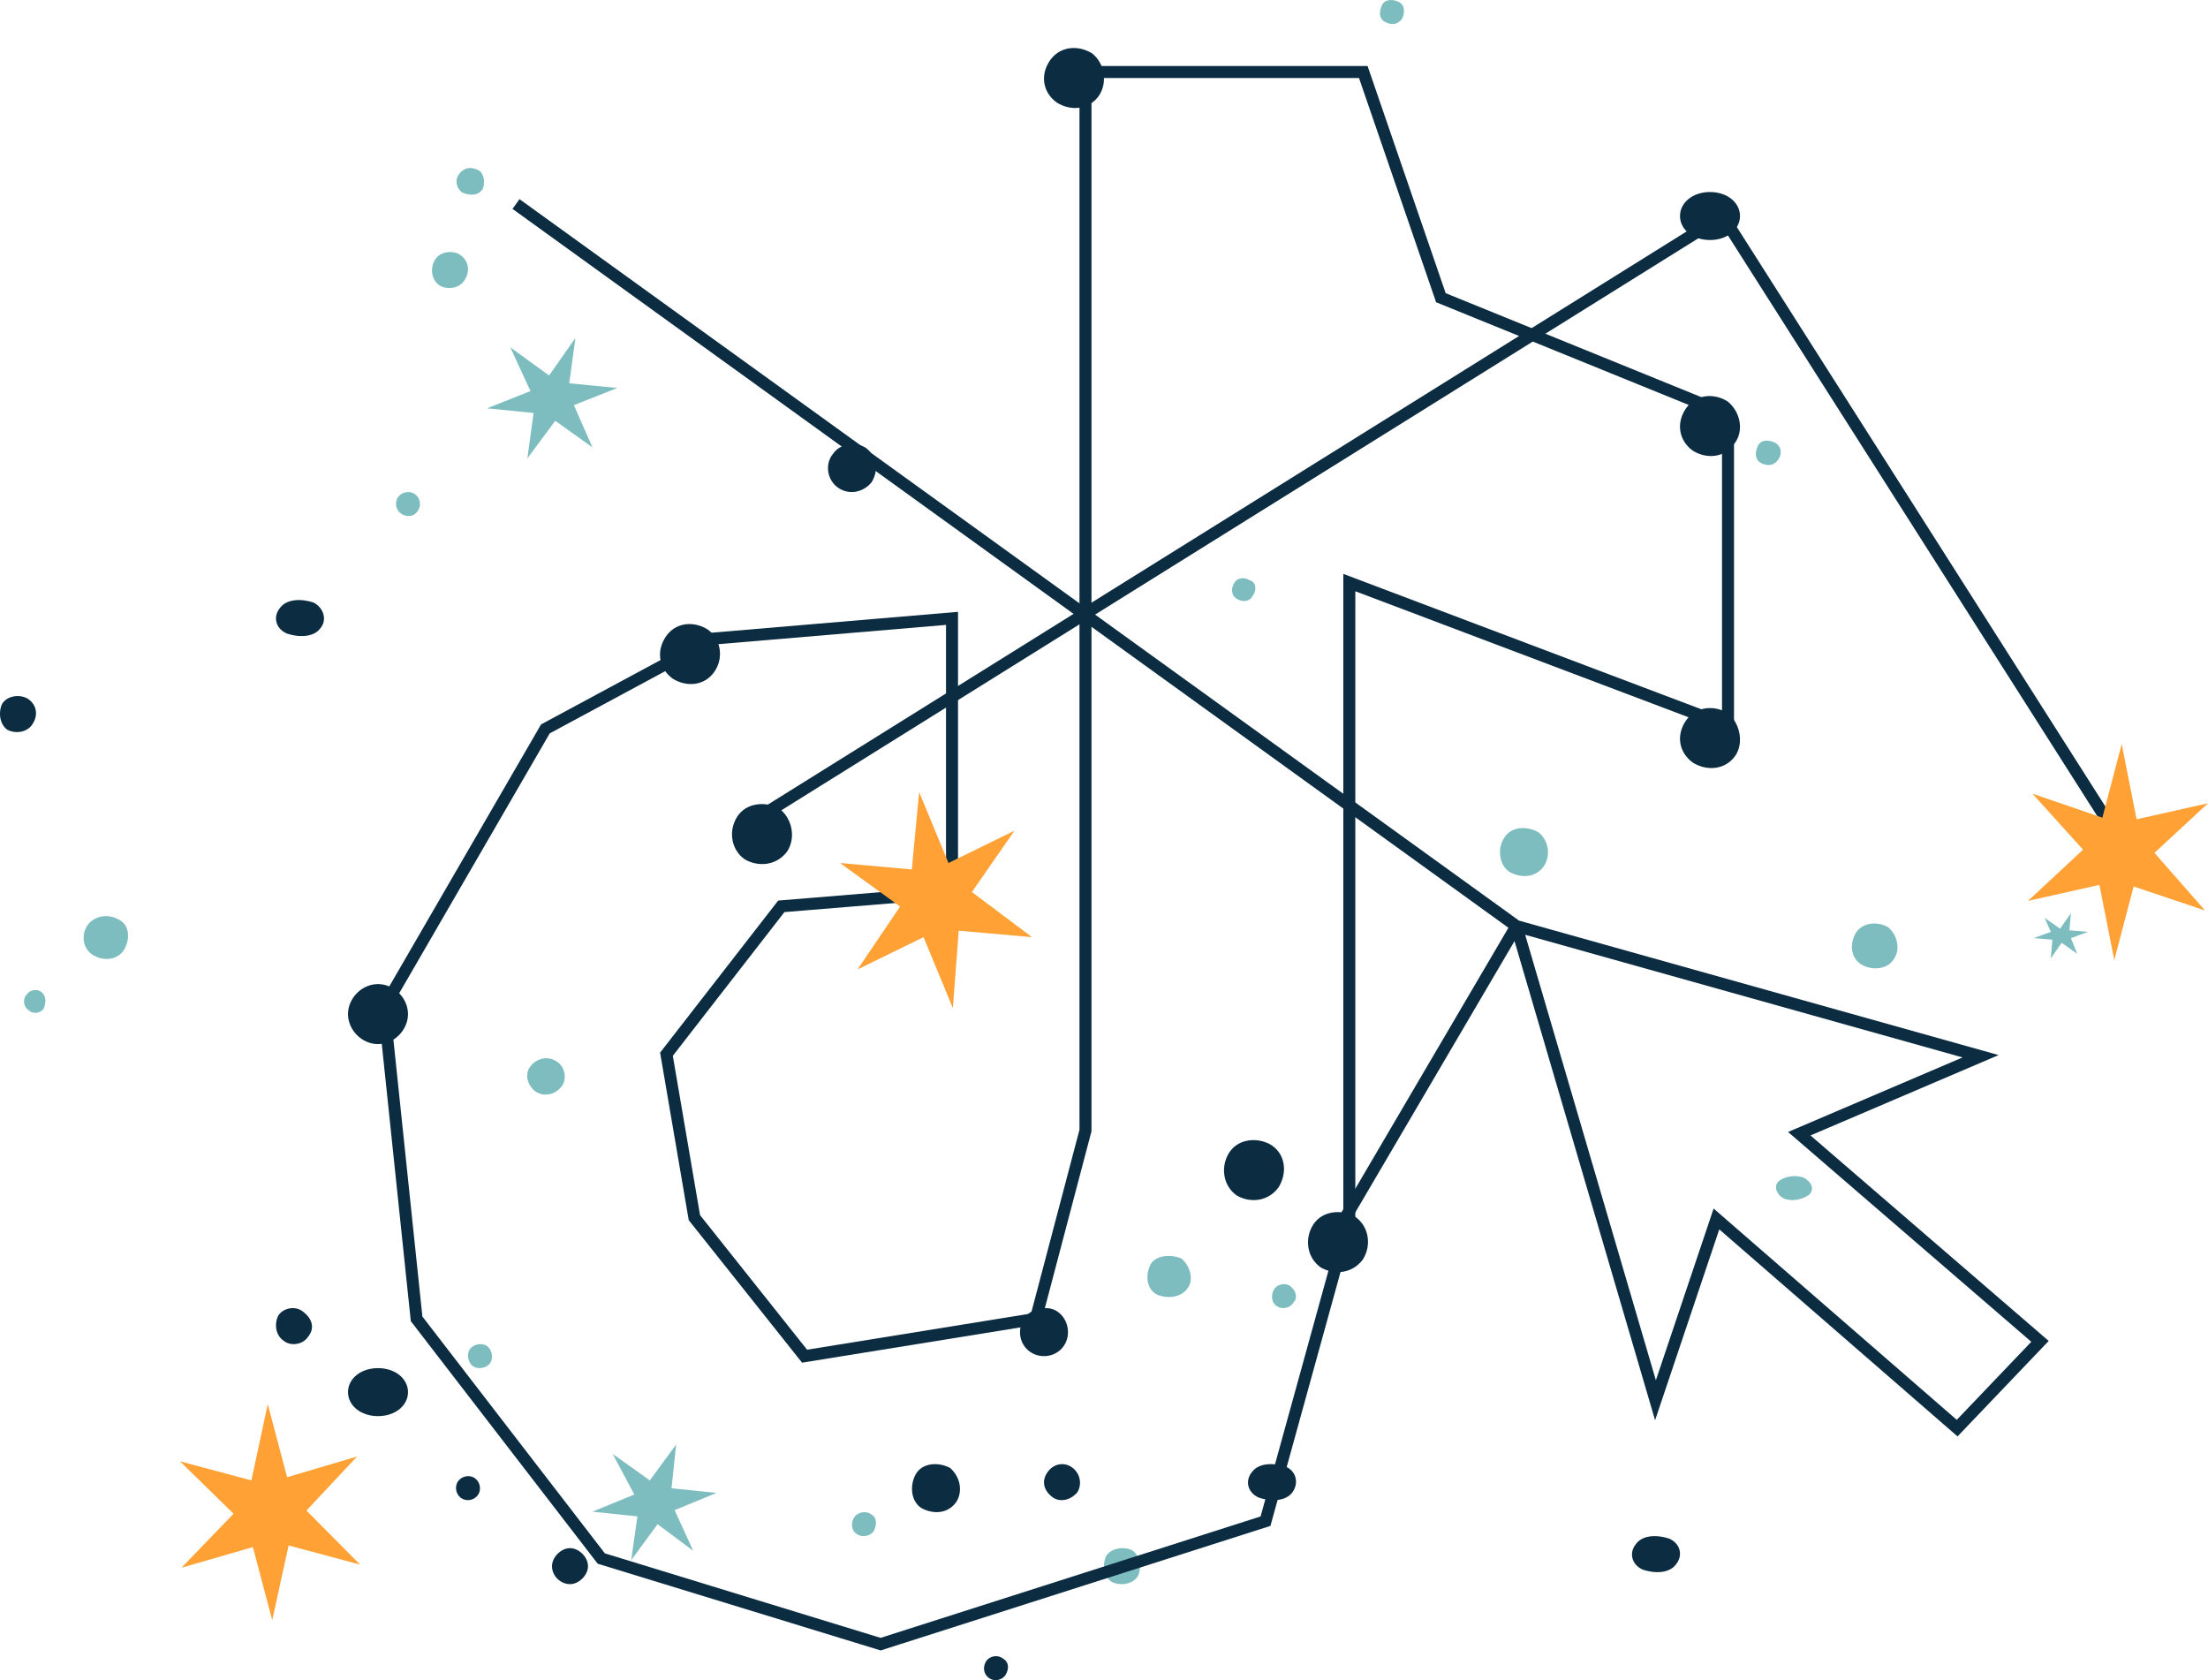
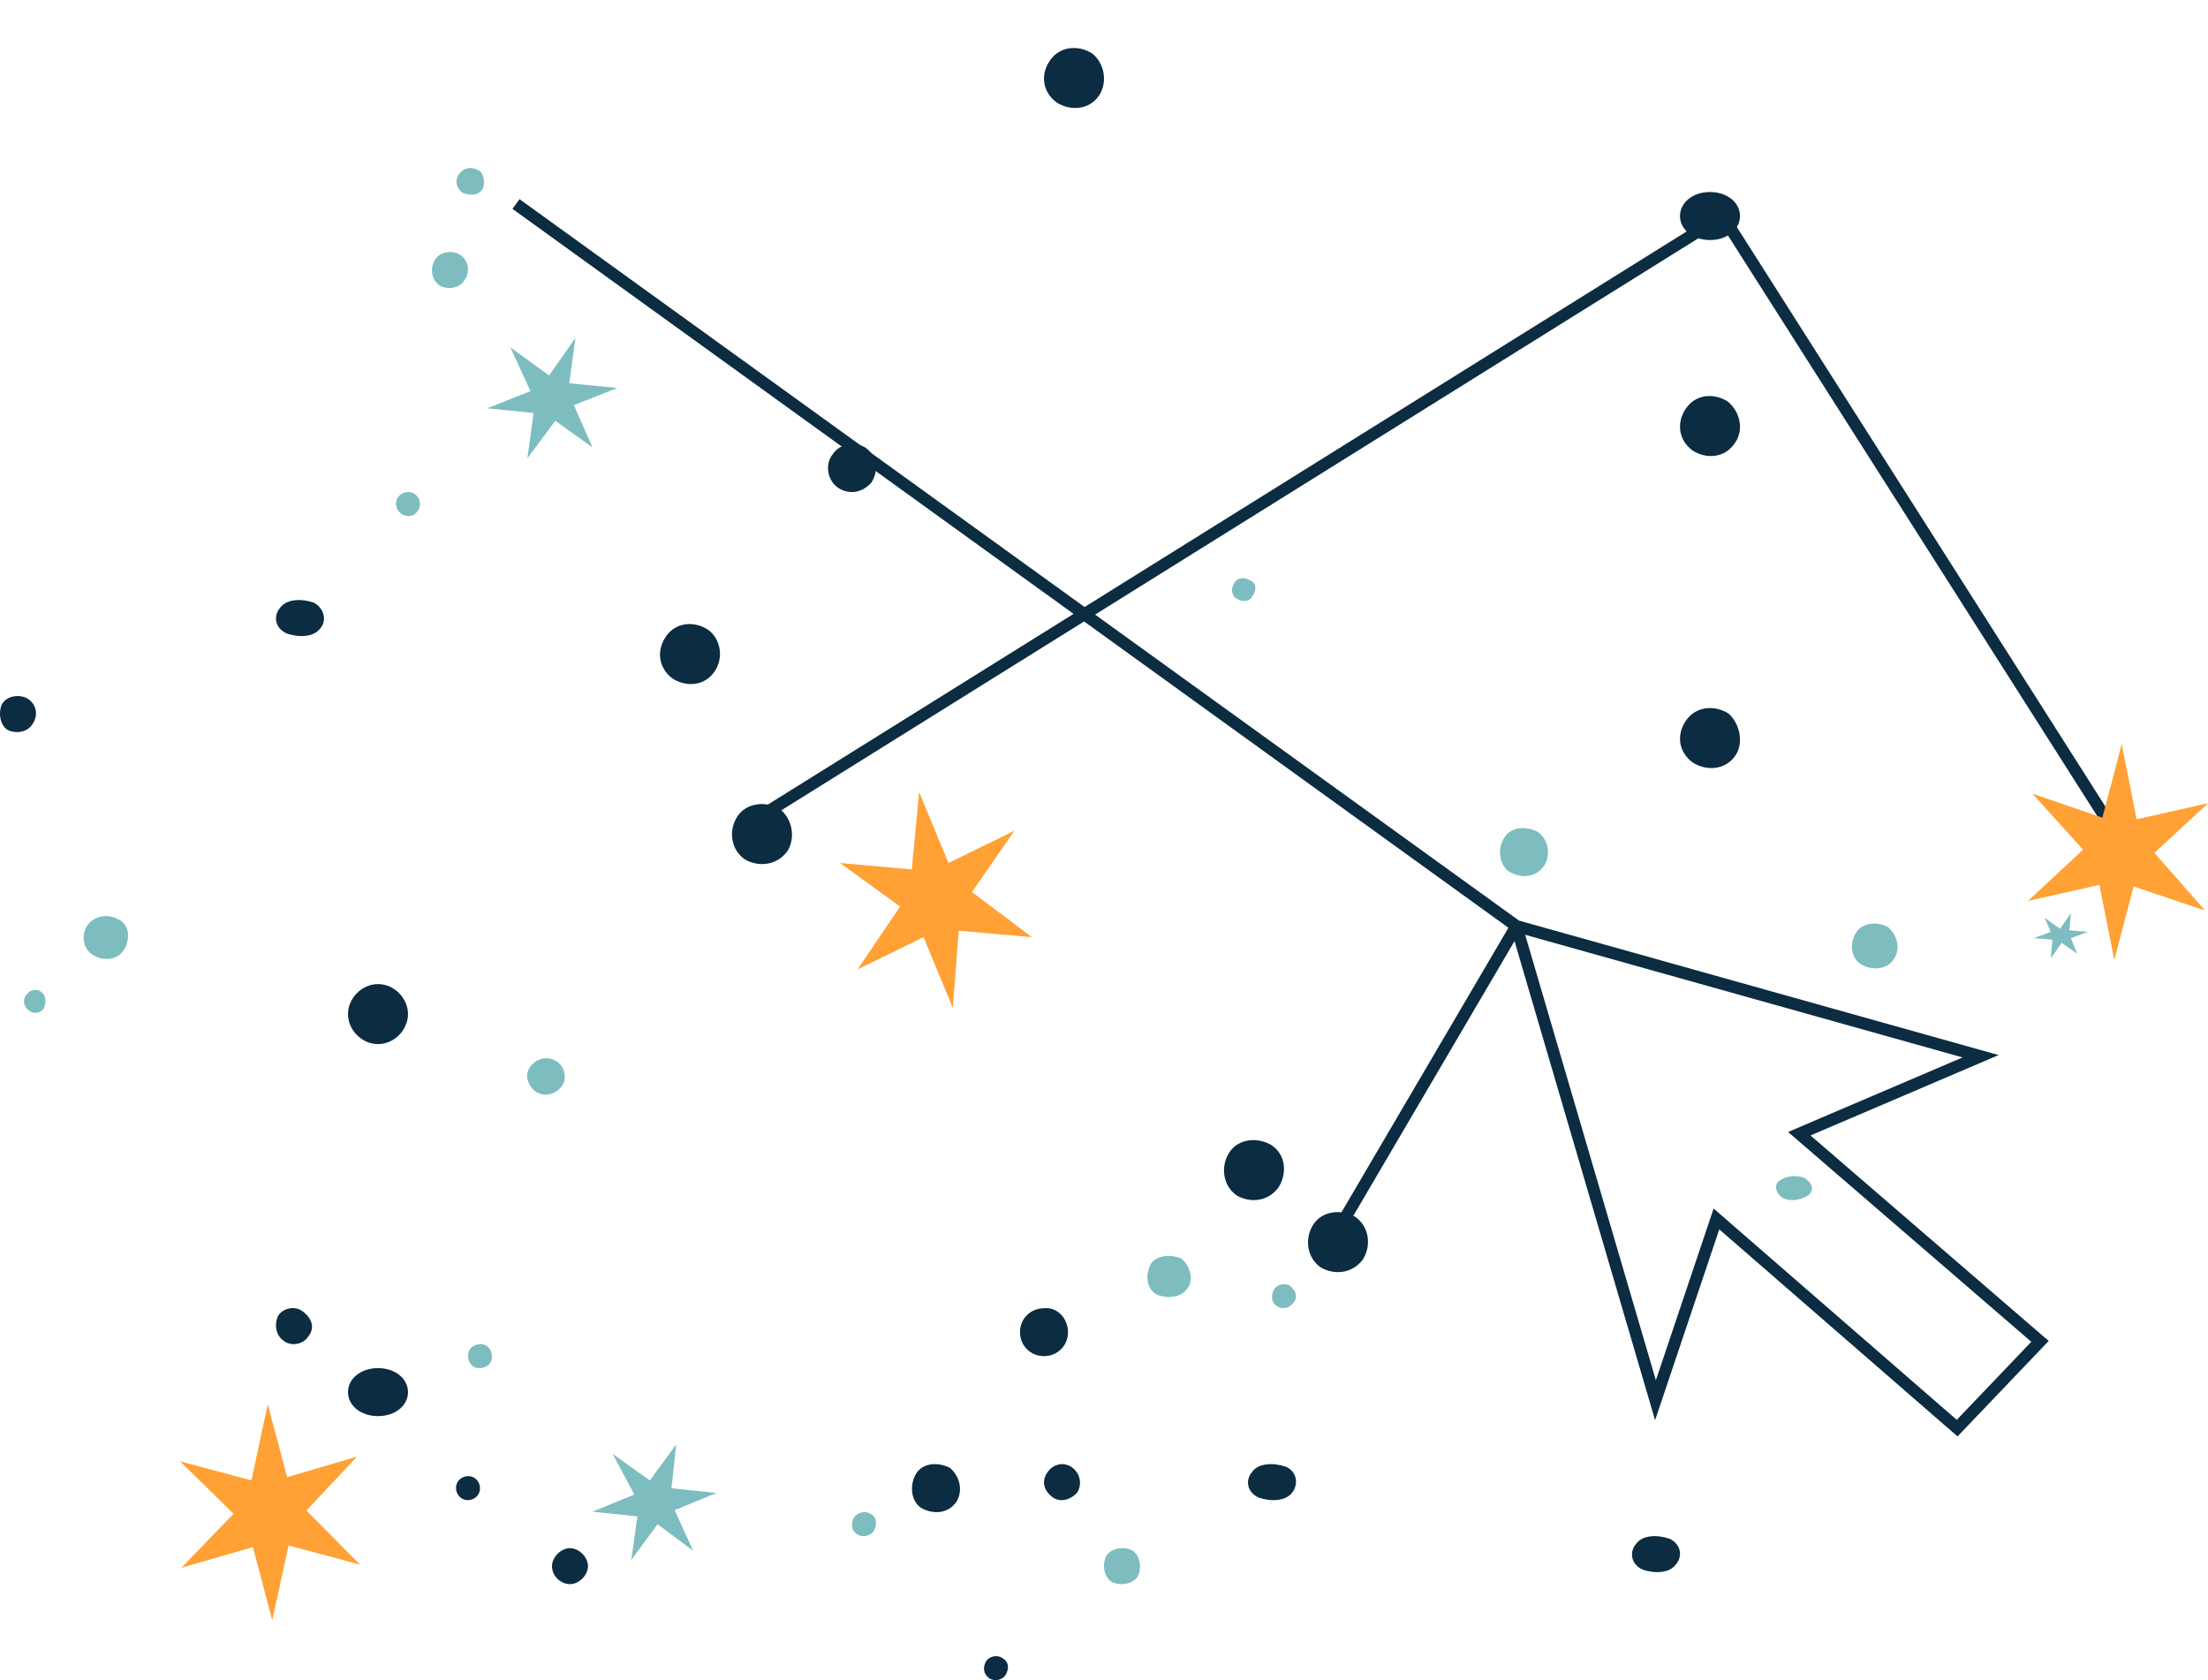
<svg xmlns="http://www.w3.org/2000/svg" width="184px" height="140px" viewBox="0 0 184 140" version="1.1">
  <title>constellation-tiktok</title>
  <g id="页面-1" stroke="none" stroke-width="1" fill="none" fill-rule="evenodd">
    <g id="constellation-tiktok">
      <polyline id="路径" stroke="#0B2C41" points="110.603 104.023 126.364 77.167 165.05 88.013 149.941 94.468 170 111.77 163.096 119 143.037 101.57 137.957 116.676 126.364 77.167 43 17" />
      <polyline id="路径" stroke="#0B2C41" points="62 68.871 143.558 18 176 69" />
      <path d="M106.538,98.948 C105.666,100.132 104.171,100.264 103.05,99.606 C101.929,98.816 101.68,97.237 102.427,96.052 C103.175,94.868 104.794,94.736 105.915,95.394 C107.16,96.184 107.285,97.763 106.538,98.948 Z" id="路径" fill="#0B2C41" fill-rule="nonzero" />
      <path d="M113.57,104.948 C112.692,106.132 111.186,106.264 110.057,105.606 C108.928,104.816 108.678,103.237 109.43,102.052 C110.183,100.868 111.814,100.736 112.943,101.394 C114.072,102.184 114.322,103.763 113.57,104.948 Z" id="路径" fill="#0B2C41" fill-rule="nonzero" />
      <path d="M34,84.5 C34,85.81 32.864,87 31.5,87 C30.136,87 29,85.81 29,84.5 C29,83.19 30.136,82 31.5,82 C32.864,82 34,83.19 34,84.5 Z" id="路径" fill="#0B2C41" fill-rule="nonzero" />
      <path d="M89,111.005 C89,112.127 88.125,113 87,113 C85.875,113 85,112.127 85,111.005 C85,109.883 85.875,109.011 87,109.011 C88.125,108.886 89,109.883 89,111.005 Z" id="路径" fill="#0B2C41" fill-rule="nonzero" />
      <path d="M34,116 C34,117.111 32.947,118 31.5,118 C30.053,118 29,117.111 29,116 C29,114.889 30.053,114 31.5,114 C32.947,114 34,114.889 34,116 Z" id="路径" fill="#0B2C41" fill-rule="nonzero" />
      <path d="M144.55,36.948 C143.737,38.155 142.225,38.276 141.063,37.552 C139.901,36.707 139.668,35.259 140.482,34.052 C141.295,32.845 142.807,32.724 143.969,33.448 C145.015,34.293 145.364,35.862 144.55,36.948 L144.55,36.948 Z" id="路径" fill="#0B2C41" fill-rule="nonzero" />
      <path d="M79.695,125.146 C79.043,126.089 77.87,126.224 76.827,125.685 C75.914,125.146 75.784,123.798 76.305,122.854 C76.827,121.911 78.13,121.776 79.173,122.315 C80.086,123.124 80.216,124.337 79.695,125.146 Z" id="路径" fill="#0B2C41" fill-rule="nonzero" />
      <path d="M89.778,124.346 C89.252,124.984 88.332,125.239 87.674,124.729 C87.017,124.219 86.754,123.454 87.28,122.689 C87.806,121.923 88.726,121.796 89.384,122.306 C90.041,122.816 90.173,123.709 89.778,124.346 Z" id="路径" fill="#0B2C41" fill-rule="nonzero" />
      <path d="M107.707,124.339 C107.144,125.123 105.877,125.123 104.892,124.787 C103.907,124.339 103.766,123.332 104.329,122.661 C104.892,121.877 106.159,121.877 107.144,122.213 C107.989,122.549 108.27,123.556 107.707,124.339 Z" id="路径" fill="#0B2C41" fill-rule="nonzero" />
      <path d="M150.76,99.553 C150.193,99.955 149.341,100.156 148.631,99.855 C148.063,99.553 147.779,98.849 148.205,98.447 C148.631,98.045 149.625,97.844 150.335,98.145 C151.044,98.547 151.186,99.151 150.76,99.553 Z" id="路径" fill="#7EBDBF" fill-rule="nonzero" />
      <path d="M139.674,130.339 C139.116,131.123 137.861,131.123 136.884,130.787 C135.908,130.339 135.768,129.332 136.326,128.661 C136.884,127.877 138.139,127.877 139.116,128.213 C140.092,128.661 140.232,129.668 139.674,130.339 Z" id="路径" fill="#0B2C41" fill-rule="nonzero" />
      <path d="M83.782,139.595 C83.463,140.028 82.824,140.136 82.399,139.811 C81.973,139.487 81.866,138.946 82.186,138.405 C82.505,137.972 83.144,137.864 83.569,138.189 C84.101,138.513 84.101,139.054 83.782,139.595 Z" id="路径" fill="#0B2C41" fill-rule="nonzero" />
      <path d="M94.813,131.356 C94.356,132.041 93.329,132.155 92.644,131.813 C91.959,131.356 91.845,130.329 92.187,129.644 C92.644,128.959 93.671,128.845 94.356,129.187 C95.041,129.644 95.155,130.671 94.813,131.356 Z" id="路径" fill="#7EBDBF" fill-rule="nonzero" />
      <path d="M65.6,70.948 C64.716,72.132 63.201,72.264 62.064,71.606 C60.928,70.816 60.675,69.237 61.433,68.052 C62.191,66.868 63.832,66.736 64.969,67.394 C65.979,68.184 66.358,69.763 65.6,70.948 Z" id="路径" fill="#0B2C41" fill-rule="nonzero" />
      <path d="M49,130.5 C49,131.25 48.25,132 47.5,132 C46.75,132 46,131.357 46,130.5 C46,129.75 46.75,129 47.5,129 C48.25,129 49,129.75 49,130.5 Z" id="路径" fill="#0B2C41" fill-rule="nonzero" />
      <path d="M59.55,55.948 C58.737,57.155 57.225,57.276 56.063,56.552 C54.901,55.707 54.668,54.259 55.482,53.052 C56.295,51.845 57.807,51.724 58.969,52.448 C60.015,53.172 60.364,54.741 59.55,55.948 Z" id="路径" fill="#0B2C41" fill-rule="nonzero" />
      <path d="M34.811,42.569 C34.487,43.101 33.838,43.101 33.405,42.782 C32.972,42.463 32.864,41.824 33.189,41.399 C33.513,40.973 34.162,40.866 34.595,41.186 C35.028,41.505 35.136,42.144 34.811,42.569 Z" id="路径" fill="#7EBDBF" fill-rule="nonzero" />
      <path d="M144.626,62.948 C143.798,64.155 142.262,64.276 141.081,63.552 C139.899,62.707 139.663,61.259 140.49,60.052 C141.317,58.845 142.853,58.724 144.035,59.448 C144.98,60.293 145.335,61.862 144.626,62.948 L144.626,62.948 Z" id="路径" fill="#0B2C41" fill-rule="nonzero" />
      <path d="M91.597,7.948 C90.775,9.155 89.248,9.276 88.074,8.552 C86.899,7.707 86.665,6.259 87.487,5.052 C88.309,3.845 89.836,3.724 91.01,4.448 C92.067,5.293 92.302,6.862 91.597,7.948 Z" id="路径" fill="#0B2C41" fill-rule="nonzero" />
      <path d="M26.707,52.339 C26.144,53.123 24.877,53.123 23.892,52.787 C22.907,52.339 22.766,51.332 23.329,50.661 C23.892,49.877 25.159,49.877 26.144,50.213 C26.989,50.661 27.27,51.668 26.707,52.339 Z" id="路径" fill="#0B2C41" fill-rule="nonzero" />
      <path d="M128.695,72.116 C128.043,73.092 126.87,73.232 125.827,72.674 C124.914,72.116 124.784,70.721 125.305,69.884 C125.827,68.908 127.13,68.768 128.173,69.326 C129.086,70.024 129.216,71.279 128.695,72.116 Z" id="路径" fill="#7EBDBF" fill-rule="nonzero" />
      <path d="M38.704,23.356 C38.277,24.041 37.317,24.155 36.676,23.813 C35.93,23.356 35.823,22.329 36.25,21.644 C36.676,20.959 37.637,20.845 38.277,21.187 C39.024,21.644 39.237,22.557 38.704,23.356 Z" id="路径" fill="#7EBDBF" fill-rule="nonzero" />
      <path d="M107.768,108.568 C107.503,108.994 106.839,109.136 106.44,108.852 C105.909,108.568 105.909,107.858 106.174,107.432 C106.44,107.006 107.104,106.864 107.503,107.148 C108.034,107.574 108.167,108.142 107.768,108.568 Z" id="路径" fill="#7EBDBF" fill-rule="nonzero" />
      <polygon id="路径" fill="#FFA135" fill-rule="nonzero" points="22.314 117 23.926 123.088 29.752 121.368 25.537 125.868 30 130.368 24.05 128.779 22.686 135 21.074 128.912 15.124 130.632 19.463 126.132 15 121.765 20.95 123.353" />
      <path d="M145,18 C145,19.111 143.947,20 142.5,20 C141.053,20 140,19.111 140,18 C140,16.889 141.053,16 142.5,16 C143.947,16 145,16.889 145,18 Z" id="路径" fill="#0B2C41" fill-rule="nonzero" />
      <path d="M2.696,60.356 C2.258,61.041 1.274,61.155 0.617,60.813 C-0.04,60.356 -0.149,59.329 0.179,58.644 C0.617,57.959 1.602,57.845 2.258,58.187 C3.024,58.644 3.243,59.557 2.696,60.356 Z" id="路径" fill="#0B2C41" fill-rule="nonzero" />
      <path d="M25.685,111.372 C25.23,112.07 24.208,112.186 23.64,111.721 C22.959,111.256 22.845,110.326 23.186,109.628 C23.64,108.93 24.662,108.814 25.23,109.279 C26.025,109.86 26.252,110.674 25.685,111.372 Z" id="路径" fill="#0B2C41" fill-rule="nonzero" />
      <path d="M39.811,124.595 C39.487,125.028 38.838,125.136 38.405,124.811 C37.972,124.487 37.864,123.838 38.189,123.405 C38.513,122.972 39.162,122.864 39.595,123.189 C40.028,123.513 40.136,124.162 39.811,124.595 Z" id="路径" fill="#0B2C41" fill-rule="nonzero" />
      <path d="M40.852,113.568 C40.568,113.994 39.858,114.136 39.432,113.852 C39.006,113.568 38.864,112.858 39.148,112.432 C39.432,112.006 40.142,111.864 40.568,112.148 C40.994,112.432 41.136,113.142 40.852,113.568 Z" id="路径" fill="#7EBDBF" fill-rule="nonzero" />
      <polygon id="路径" fill="#FFA135" fill-rule="nonzero" points="176.81 62 178.05 68.267 184 66.933 179.537 71.067 183.752 75.867 177.802 73.867 176.19 80 174.95 73.733 169 75.067 173.587 70.8 169.372 66.133 175.198 68.133" />
      <g id="编组" transform="translate(2, 14)" fill="#7EBDBF" fill-rule="nonzero">
        <path d="M44.79,76.541 C44.273,77.192 43.369,77.452 42.594,76.932 C41.949,76.411 41.69,75.499 42.207,74.848 C42.723,74.197 43.627,73.936 44.402,74.457 C45.048,74.848 45.306,75.89 44.79,76.541 Z" id="路径" />
        <path d="M102.39,35.649 C102.131,36.17 101.486,36.17 101.098,35.91 C100.581,35.649 100.581,34.998 100.84,34.607 C101.098,34.086 101.744,34.086 102.131,34.347 C102.648,34.477 102.777,35.128 102.39,35.649 Z" id="路径" />
-         <path d="M146.171,24.319 C145.783,24.84 145.266,24.84 144.75,24.58 C144.233,24.319 144.233,23.668 144.492,23.147 C144.75,22.626 145.396,22.626 145.912,22.887 C146.429,23.147 146.558,23.798 146.171,24.319 Z" id="路径" />
        <path d="M155.857,65.862 C155.34,66.774 154.049,66.904 153.144,66.383 C152.24,65.862 152.111,64.69 152.628,63.779 C153.144,62.867 154.436,62.737 155.34,63.258 C156.115,63.909 156.373,65.081 155.857,65.862 Z" id="路径" />
        <path d="M38.203,1.79 C37.816,2.311 37.17,2.311 36.524,2.05 C36.008,1.66 35.879,1.009 36.266,0.488 C36.654,-0.033 37.299,-0.164 37.945,0.227 C38.332,0.488 38.462,1.269 38.203,1.79 Z" id="路径" />
        <path d="M8.37,65.081 C7.854,65.992 6.691,66.123 5.787,65.602 C4.883,65.081 4.754,63.909 5.271,63.127 C5.787,62.346 6.95,62.086 7.854,62.606 C8.758,62.997 8.887,64.169 8.37,65.081 Z" id="路径" />
        <path d="M1.655,70.029 C1.396,70.42 0.751,70.55 0.363,70.16 C-0.024,69.899 -0.154,69.248 0.234,68.857 C0.492,68.467 1.138,68.336 1.525,68.727 C1.913,69.118 1.784,69.639 1.655,70.029 Z" id="路径" />
        <polygon id="路径" points="49.052 107.144 52.151 109.358 54.347 106.363 53.959 110.01 57.705 110.4 54.218 111.833 55.767 115.219 52.797 113.005 50.601 116 51.118 112.354 47.373 111.963 50.86 110.53" />
        <polygon id="路径" points="40.528 14.943 43.757 17.287 45.952 14.162 45.436 17.938 49.439 18.329 45.823 19.761 47.373 23.278 44.273 21.064 41.949 24.189 42.465 20.413 38.591 20.022 42.207 18.589" />
        <polygon id="路径" points="168.384 62.476 169.675 63.388 170.579 62.086 170.45 63.518 172 63.648 170.579 64.169 171.096 65.471 169.804 64.56 168.9 65.862 169.03 64.299 167.48 64.169 168.9 63.648" />
        <path d="M96.965,93.34 C96.449,94.122 95.286,94.252 94.382,93.861 C93.478,93.34 93.478,92.168 93.866,91.387 C94.253,90.606 95.545,90.475 96.449,90.866 C97.224,91.517 97.482,92.689 96.965,93.34 Z" id="路径" />
      </g>
      <path d="M72.646,40.167 C71.951,41.027 70.793,41.273 69.867,40.659 C68.941,40.044 68.709,38.693 69.404,37.833 C69.983,36.973 71.257,36.727 72.183,37.341 C73.109,38.078 73.225,39.184 72.646,40.167 Z" id="路径" fill="#0B2C41" fill-rule="nonzero" />
-       <path d="M116.832,1.576 C116.448,2.088 115.936,2.088 115.424,1.832 C114.912,1.576 114.912,0.936 115.168,0.424 C115.424,-0.088 116.064,-0.088 116.576,0.168 C117.088,0.424 117.088,1.064 116.832,1.576 Z" id="路径" fill="#7EBDBF" fill-rule="nonzero" />
      <path d="M72.82,127.568 C72.547,127.994 71.863,128.136 71.453,127.852 C70.906,127.568 70.906,126.858 71.18,126.432 C71.453,126.006 72.137,125.864 72.547,126.148 C73.094,126.432 73.094,127 72.82,127.568 Z" id="路径" fill="#7EBDBF" fill-rule="nonzero" />
-       <polygon id="路径" stroke="#0B2C41" points="144 34.535 144 60.475 112.443 48.543 112.443 101.461 105.46 126.753 73.386 137 50.106 129.866 34.716 109.892 32 83.951 45.45 60.735 59.418 53.212 79.335 51.526 79.335 74.353 65.109 75.521 55.538 87.843 57.866 101.461 67.048 113.005 86.319 109.892 90.457 94.198 90.457 6 113.607 6 120.074 24.807" />
      <polygon id="路径" fill="#FFA135" fill-rule="nonzero" points="76.595 66 79.038 71.91 84.534 69.224 80.992 74.328 86 78.09 79.893 77.552 79.405 84 76.962 78.09 71.466 80.776 75.008 75.537 70 71.91 75.985 72.448" />
    </g>
  </g>
</svg>